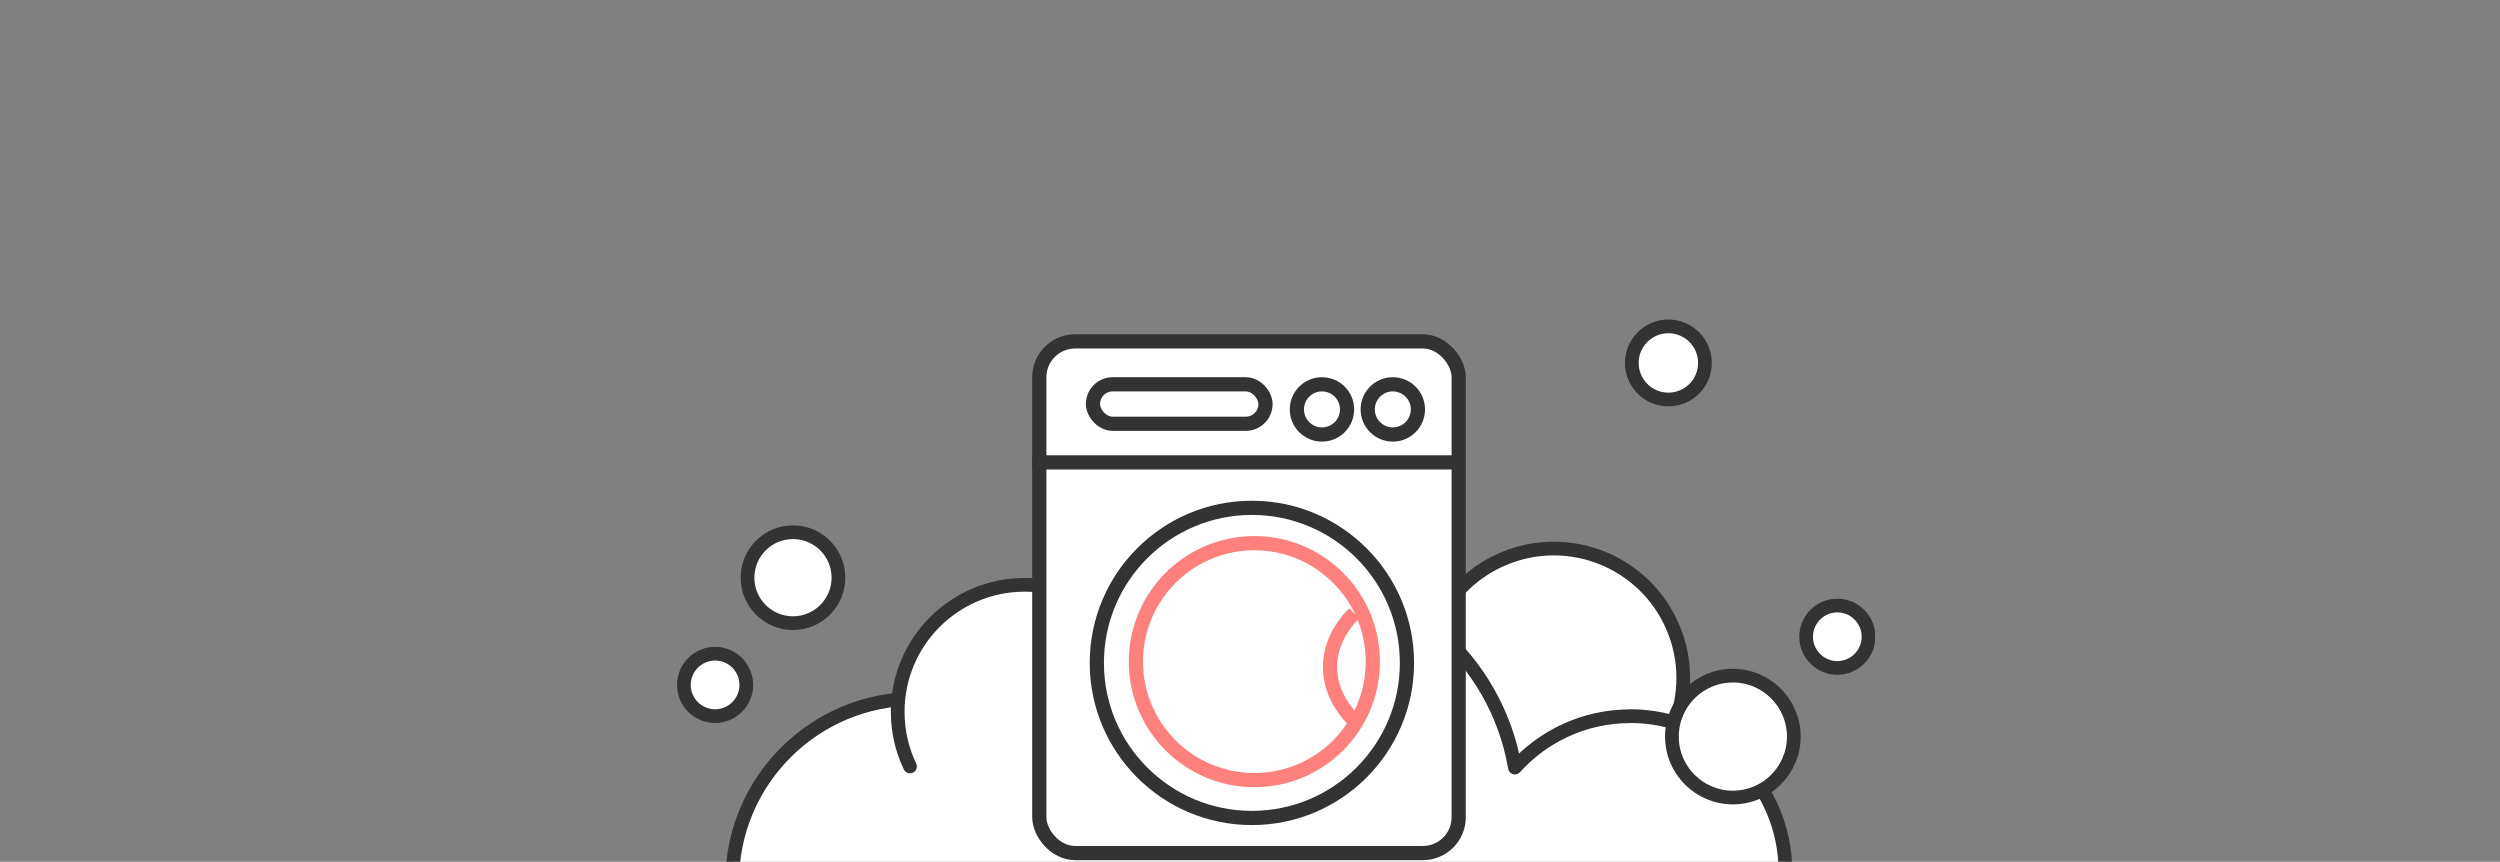
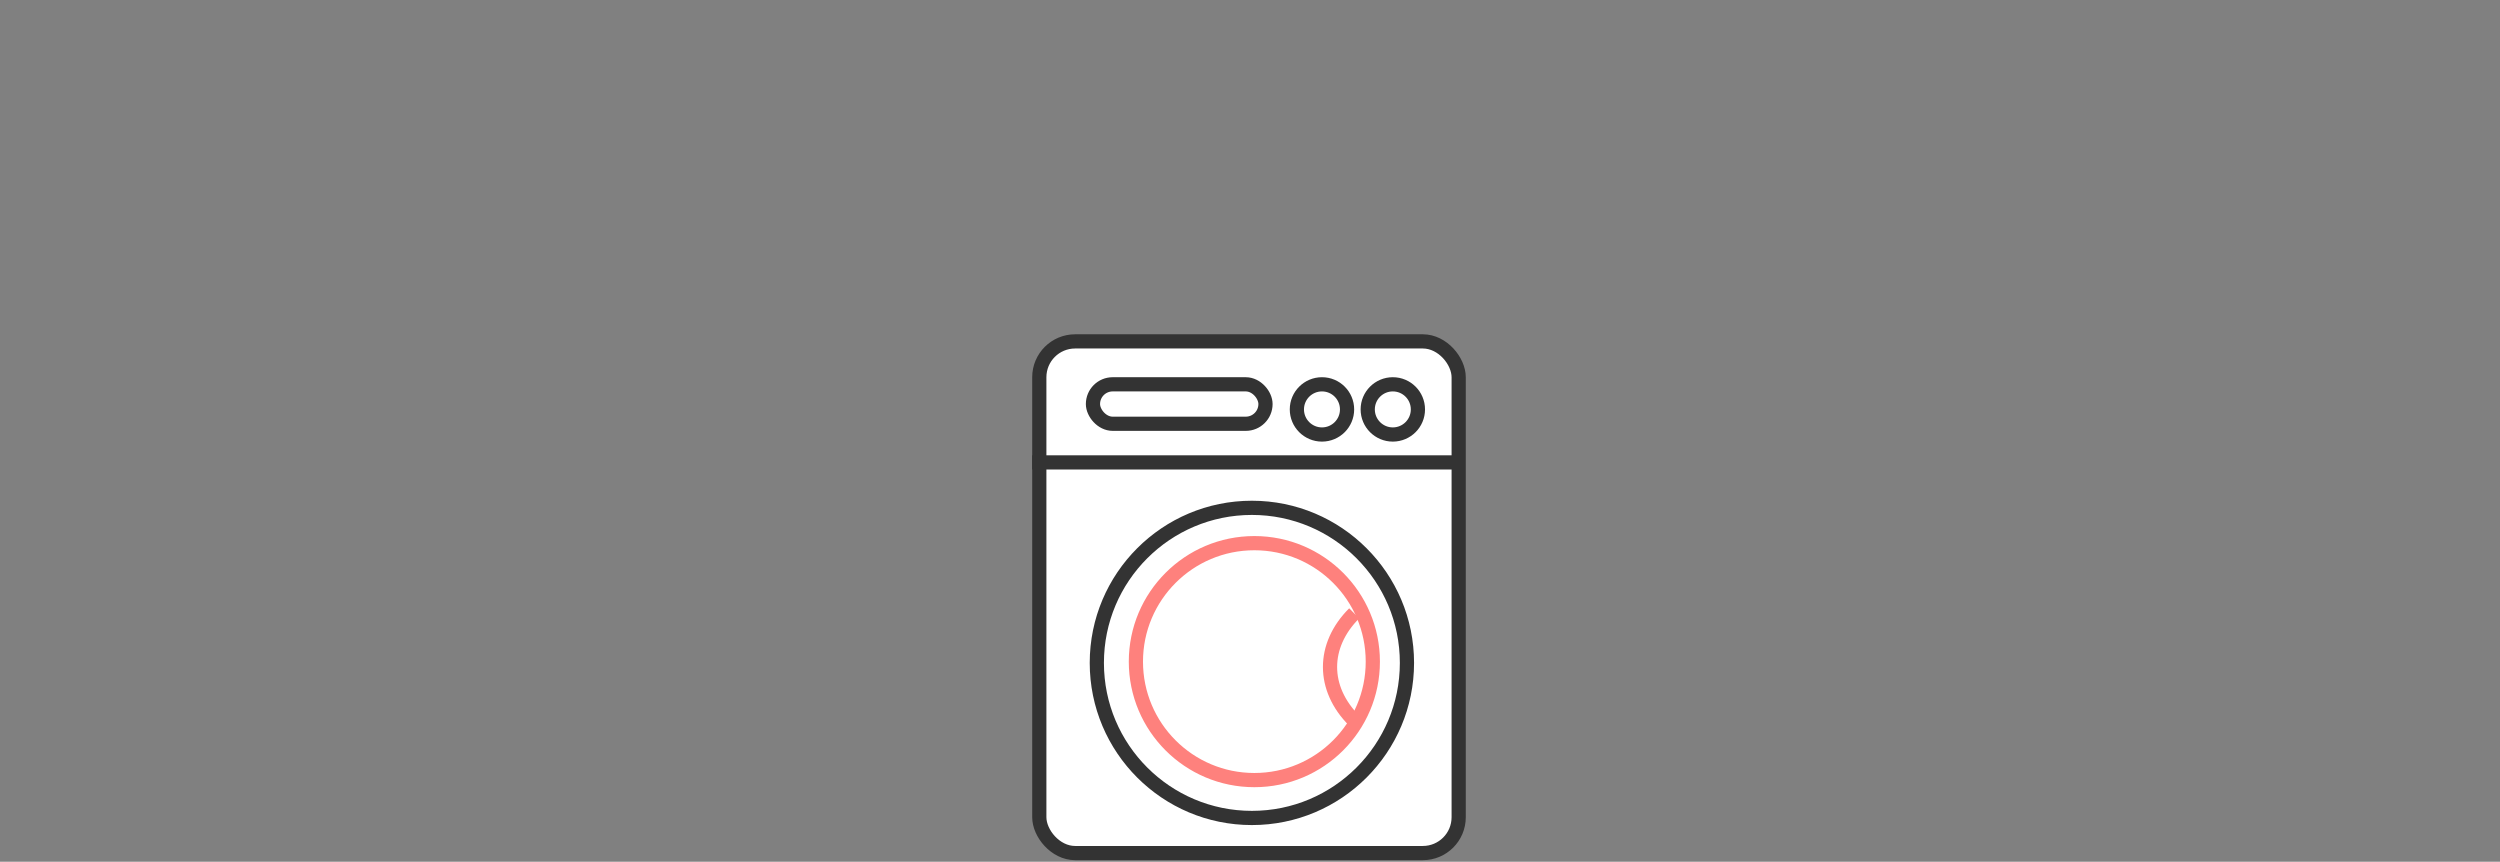
<svg xmlns="http://www.w3.org/2000/svg" width="528" height="182" viewBox="0 0 528 182" fill="none">
  <rect x="0" y="0" width="528" height="182" fill="#808080" stroke="none" />
  <g clip-path="url(#clip0_5285_24613)">
    <g clip-path="url(#clip1_5285_24613)">
      <path d="M167.477 131.61C172.78 131.61 177.079 127.311 177.079 122.008C177.079 116.705 172.78 112.406 167.477 112.406C162.174 112.406 157.875 116.705 157.875 122.008C157.875 127.311 162.174 131.61 167.477 131.61Z" fill="white" stroke="#333333" stroke-width="2.897" stroke-linecap="round" stroke-linejoin="round" />
      <path d="M338.801 168.382C352.71 162.507 359.222 146.469 353.347 132.56C347.472 118.651 331.433 112.139 317.525 118.014C303.616 123.889 297.104 139.928 302.979 153.836C308.854 167.745 324.892 174.257 338.801 168.382Z" fill="white" stroke="#333333" stroke-width="2.897" stroke-linecap="round" stroke-linejoin="round" />
      <path d="M344.277 151.269C334.624 151.269 325.949 155.465 319.951 162.107C315.986 138.938 295.881 121.305 271.58 121.305C270.242 121.305 268.929 121.356 267.59 121.459C257.036 122.309 246.893 126.659 238.99 133.687C235.309 136.956 232.812 141.487 228.951 144.396C224.291 147.897 219.168 150.136 213.248 150.342C206.477 150.574 200.145 147.588 193.323 147.588C171.957 147.588 154.632 164.913 154.632 186.279C154.632 194.311 158.056 200.54 160.269 207.903C162.972 216.913 164.98 226.206 167.323 235.293C167.786 237.121 168.301 239.025 169.588 240.416C171.519 242.501 174.634 242.835 177.465 243.016C203.337 244.689 229.311 243.968 255.234 243.222C287.335 242.321 319.436 241.42 351.537 240.519C355.269 240.416 359.363 240.158 362.091 237.635C364.125 235.756 365 232.976 365.747 230.299C368.064 222.061 369.891 213.721 371.333 205.303C372.62 197.812 377.073 192.071 377.073 184.039C377.073 165.917 362.4 151.243 344.277 151.243V151.269Z" fill="white" stroke="#333333" stroke-width="2.897" stroke-linecap="round" stroke-linejoin="round" />
      <path d="M192.192 161.872C190.519 158.371 189.592 154.458 189.592 150.339C189.592 135.537 201.588 123.516 216.416 123.516C231.243 123.516 243.239 135.512 243.239 150.339" fill="white" />
      <path d="M192.192 161.872C190.519 158.371 189.592 154.458 189.592 150.339C189.592 135.537 201.588 123.516 216.416 123.516C231.243 123.516 243.239 135.512 243.239 150.339" stroke="#333333" stroke-width="2.897" stroke-linecap="round" stroke-linejoin="round" />
-       <path d="M378.852 155.567C378.852 162.672 373.086 168.438 365.981 168.438C358.876 168.438 353.109 162.672 353.109 155.567C353.109 148.462 358.876 142.695 365.981 142.695C373.086 142.695 378.852 148.462 378.852 155.567Z" fill="white" stroke="#333333" stroke-width="2.897" stroke-linecap="round" stroke-linejoin="round" />
      <path d="M352.36 84.375C356.626 84.375 360.083 80.918 360.083 76.653C360.083 72.387 356.626 68.93 352.36 68.93C348.095 68.93 344.638 72.387 344.638 76.653C344.638 80.918 348.095 84.375 352.36 84.375Z" fill="white" stroke="#333333" stroke-width="2.897" stroke-linecap="round" stroke-linejoin="round" />
-       <path d="M151.029 151.243C154.668 151.243 157.619 148.292 157.619 144.653C157.619 141.013 154.668 138.062 151.029 138.062C147.389 138.062 144.438 141.013 144.438 144.653C144.438 148.292 147.389 151.243 151.029 151.243Z" fill="white" stroke="#333333" stroke-width="2.897" stroke-linecap="round" stroke-linejoin="round" />
      <path d="M394.633 134.481C394.633 138.11 391.673 141.071 388.043 141.071C384.414 141.071 381.453 138.11 381.453 134.481C381.453 130.851 384.414 127.891 388.043 127.891C391.673 127.891 394.633 130.851 394.633 134.481Z" fill="white" stroke="#333333" stroke-width="2.897" stroke-linecap="round" stroke-linejoin="round" />
    </g>
    <rect x="219.5" y="72.102" width="88.573" height="108.067" rx="7.567" fill="white" stroke="#333333" stroke-width="3" />
    <circle cx="264.399" cy="140.004" r="32.75" stroke="#333333" stroke-width="3" />
    <rect x="230.833" y="81.168" width="36.44" height="8.333" rx="4.167" stroke="#333333" stroke-width="3" />
    <circle cx="279.2" cy="86.468" r="5.3" stroke="#333333" stroke-width="3" />
    <circle cx="294.164" cy="86.468" r="5.3" stroke="#333333" stroke-width="3" />
    <circle cx="264.92" cy="139.735" r="25.02" stroke="#FE817D" stroke-width="3" />
    <line x1="218" y1="97.66" x2="308.667" y2="97.66" stroke="#333333" stroke-width="3" />
    <path d="M286.005 129.535C279.2 136.335 279.2 145.402 286.005 152.202" stroke="#FE817D" stroke-width="3" />
  </g>
  <defs>
    <clipPath id="clip0_5285_24613">
      <rect width="528" height="182" fill="white" />
    </clipPath>
    <clipPath id="clip1_5285_24613">
-       <rect width="253" height="189" fill="white" transform="translate(143 57)" />
-     </clipPath>
+       </clipPath>
  </defs>
</svg>